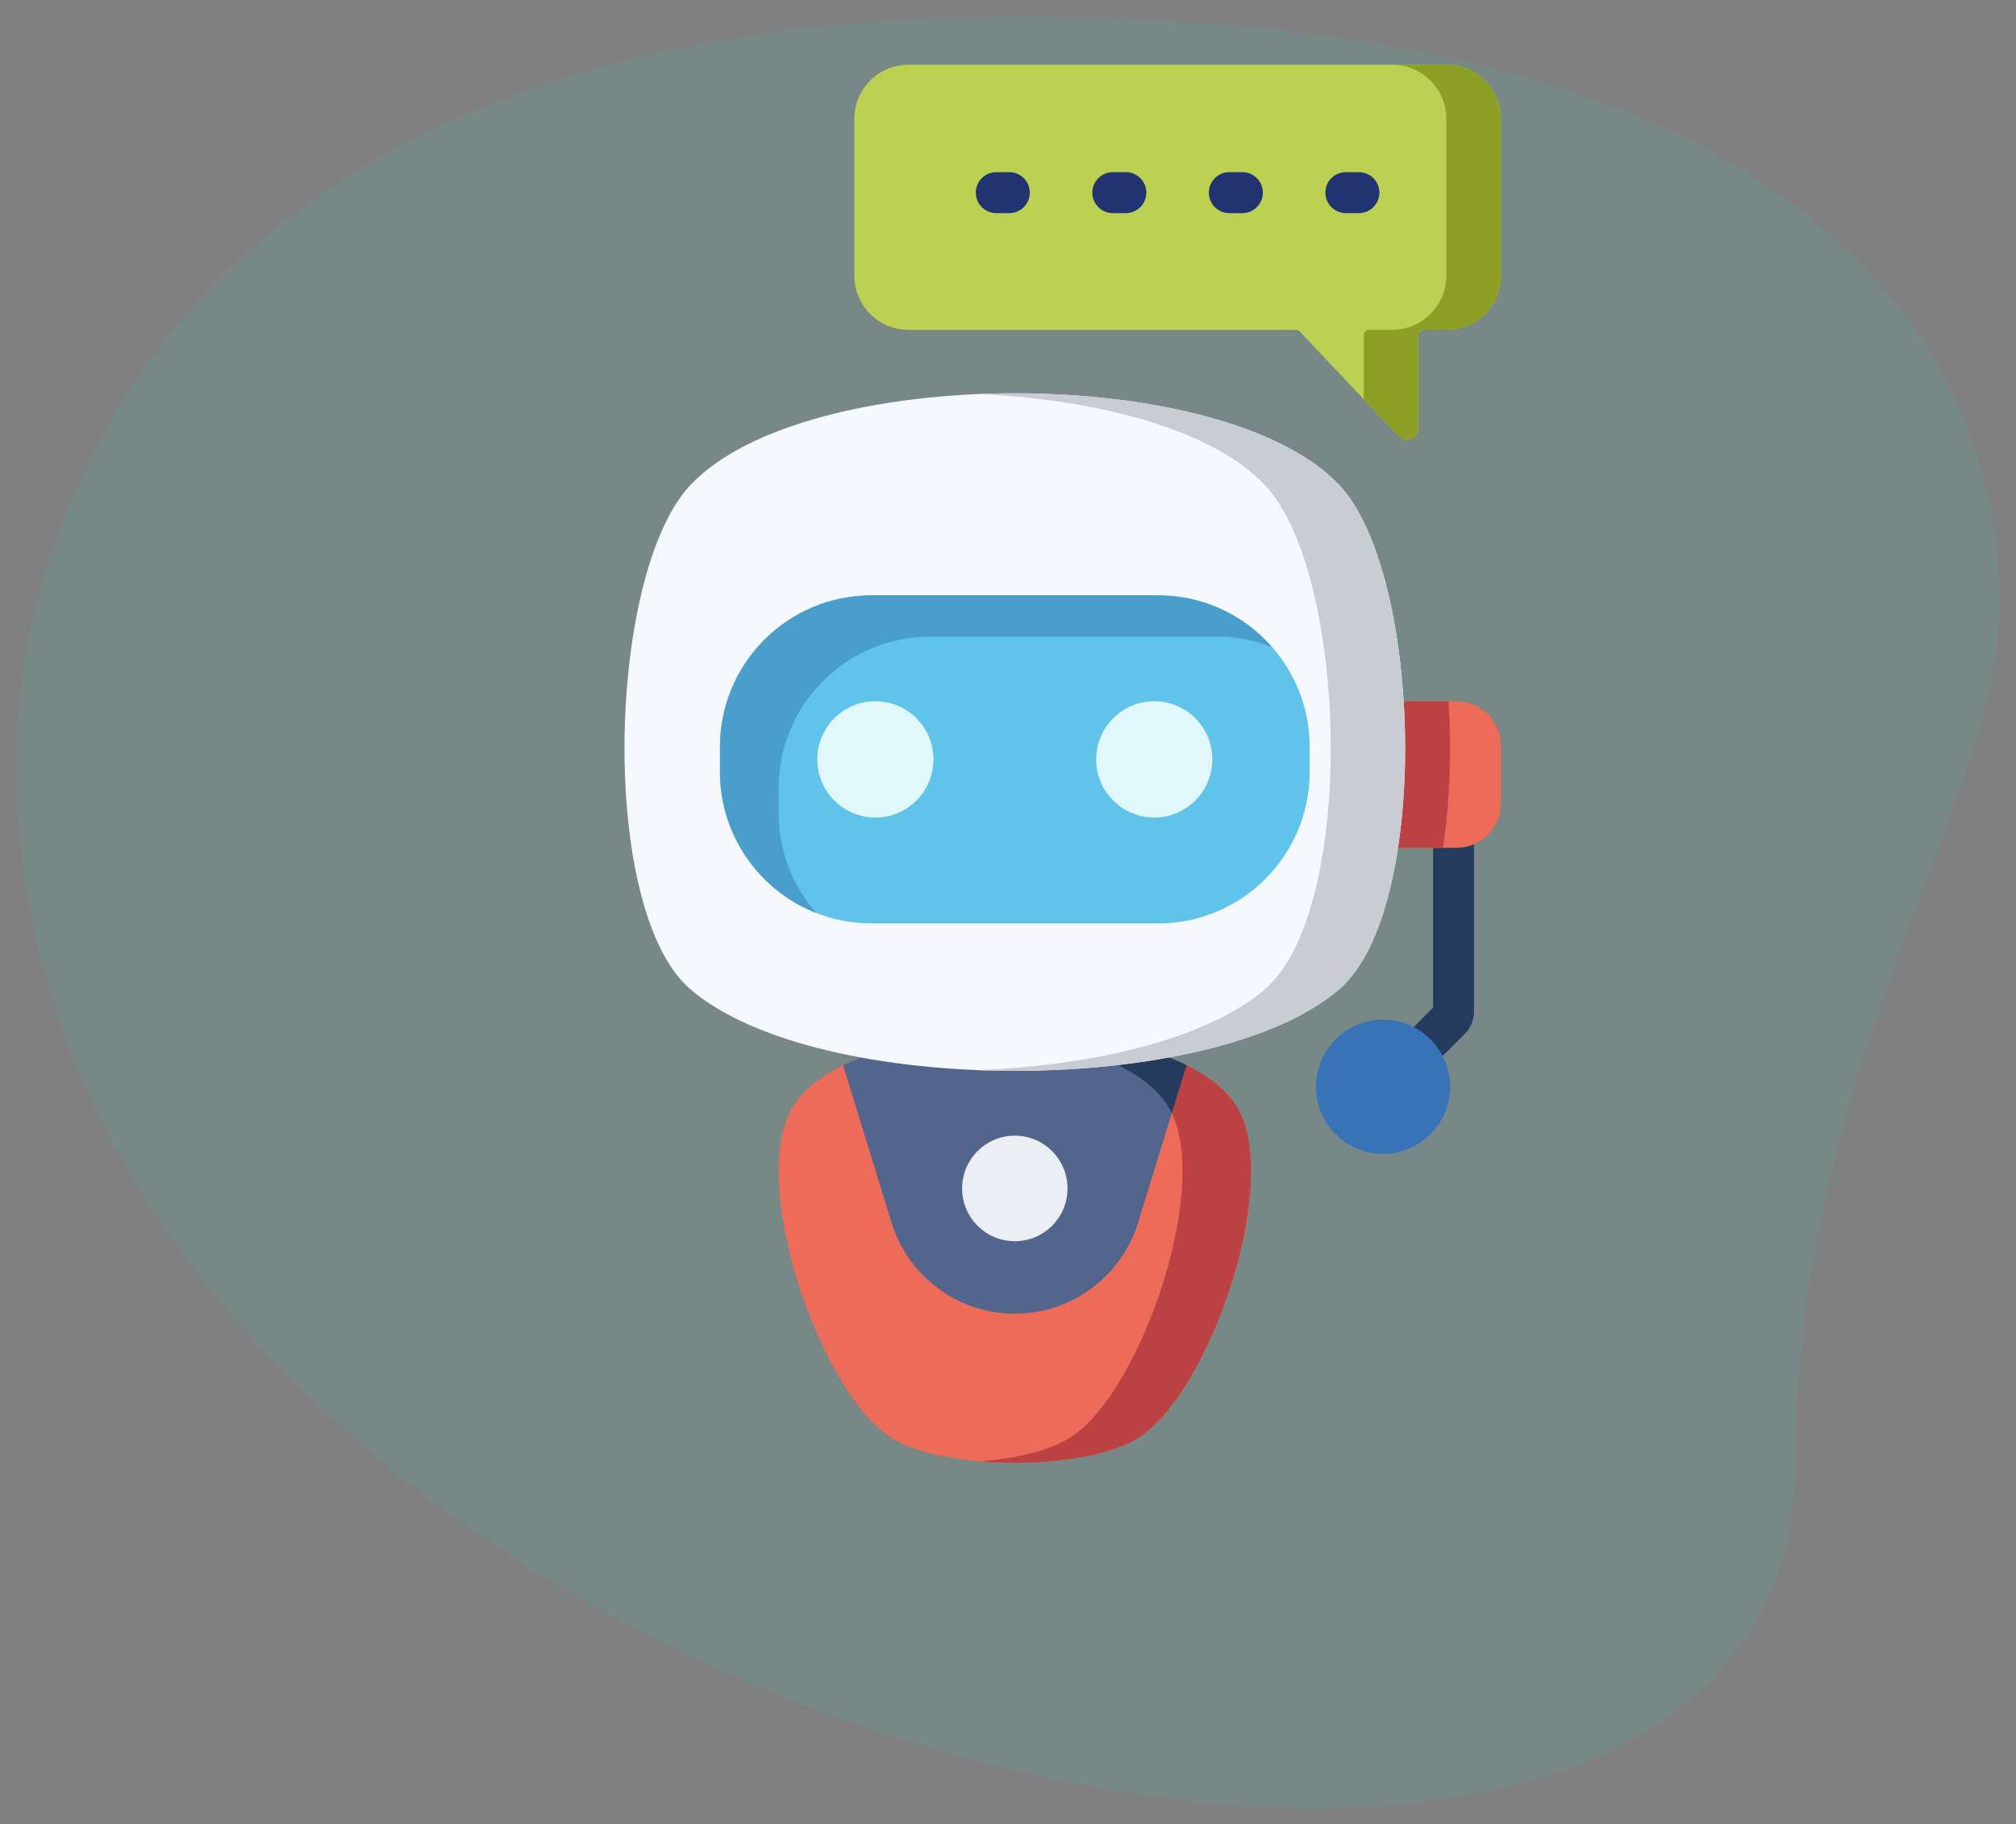
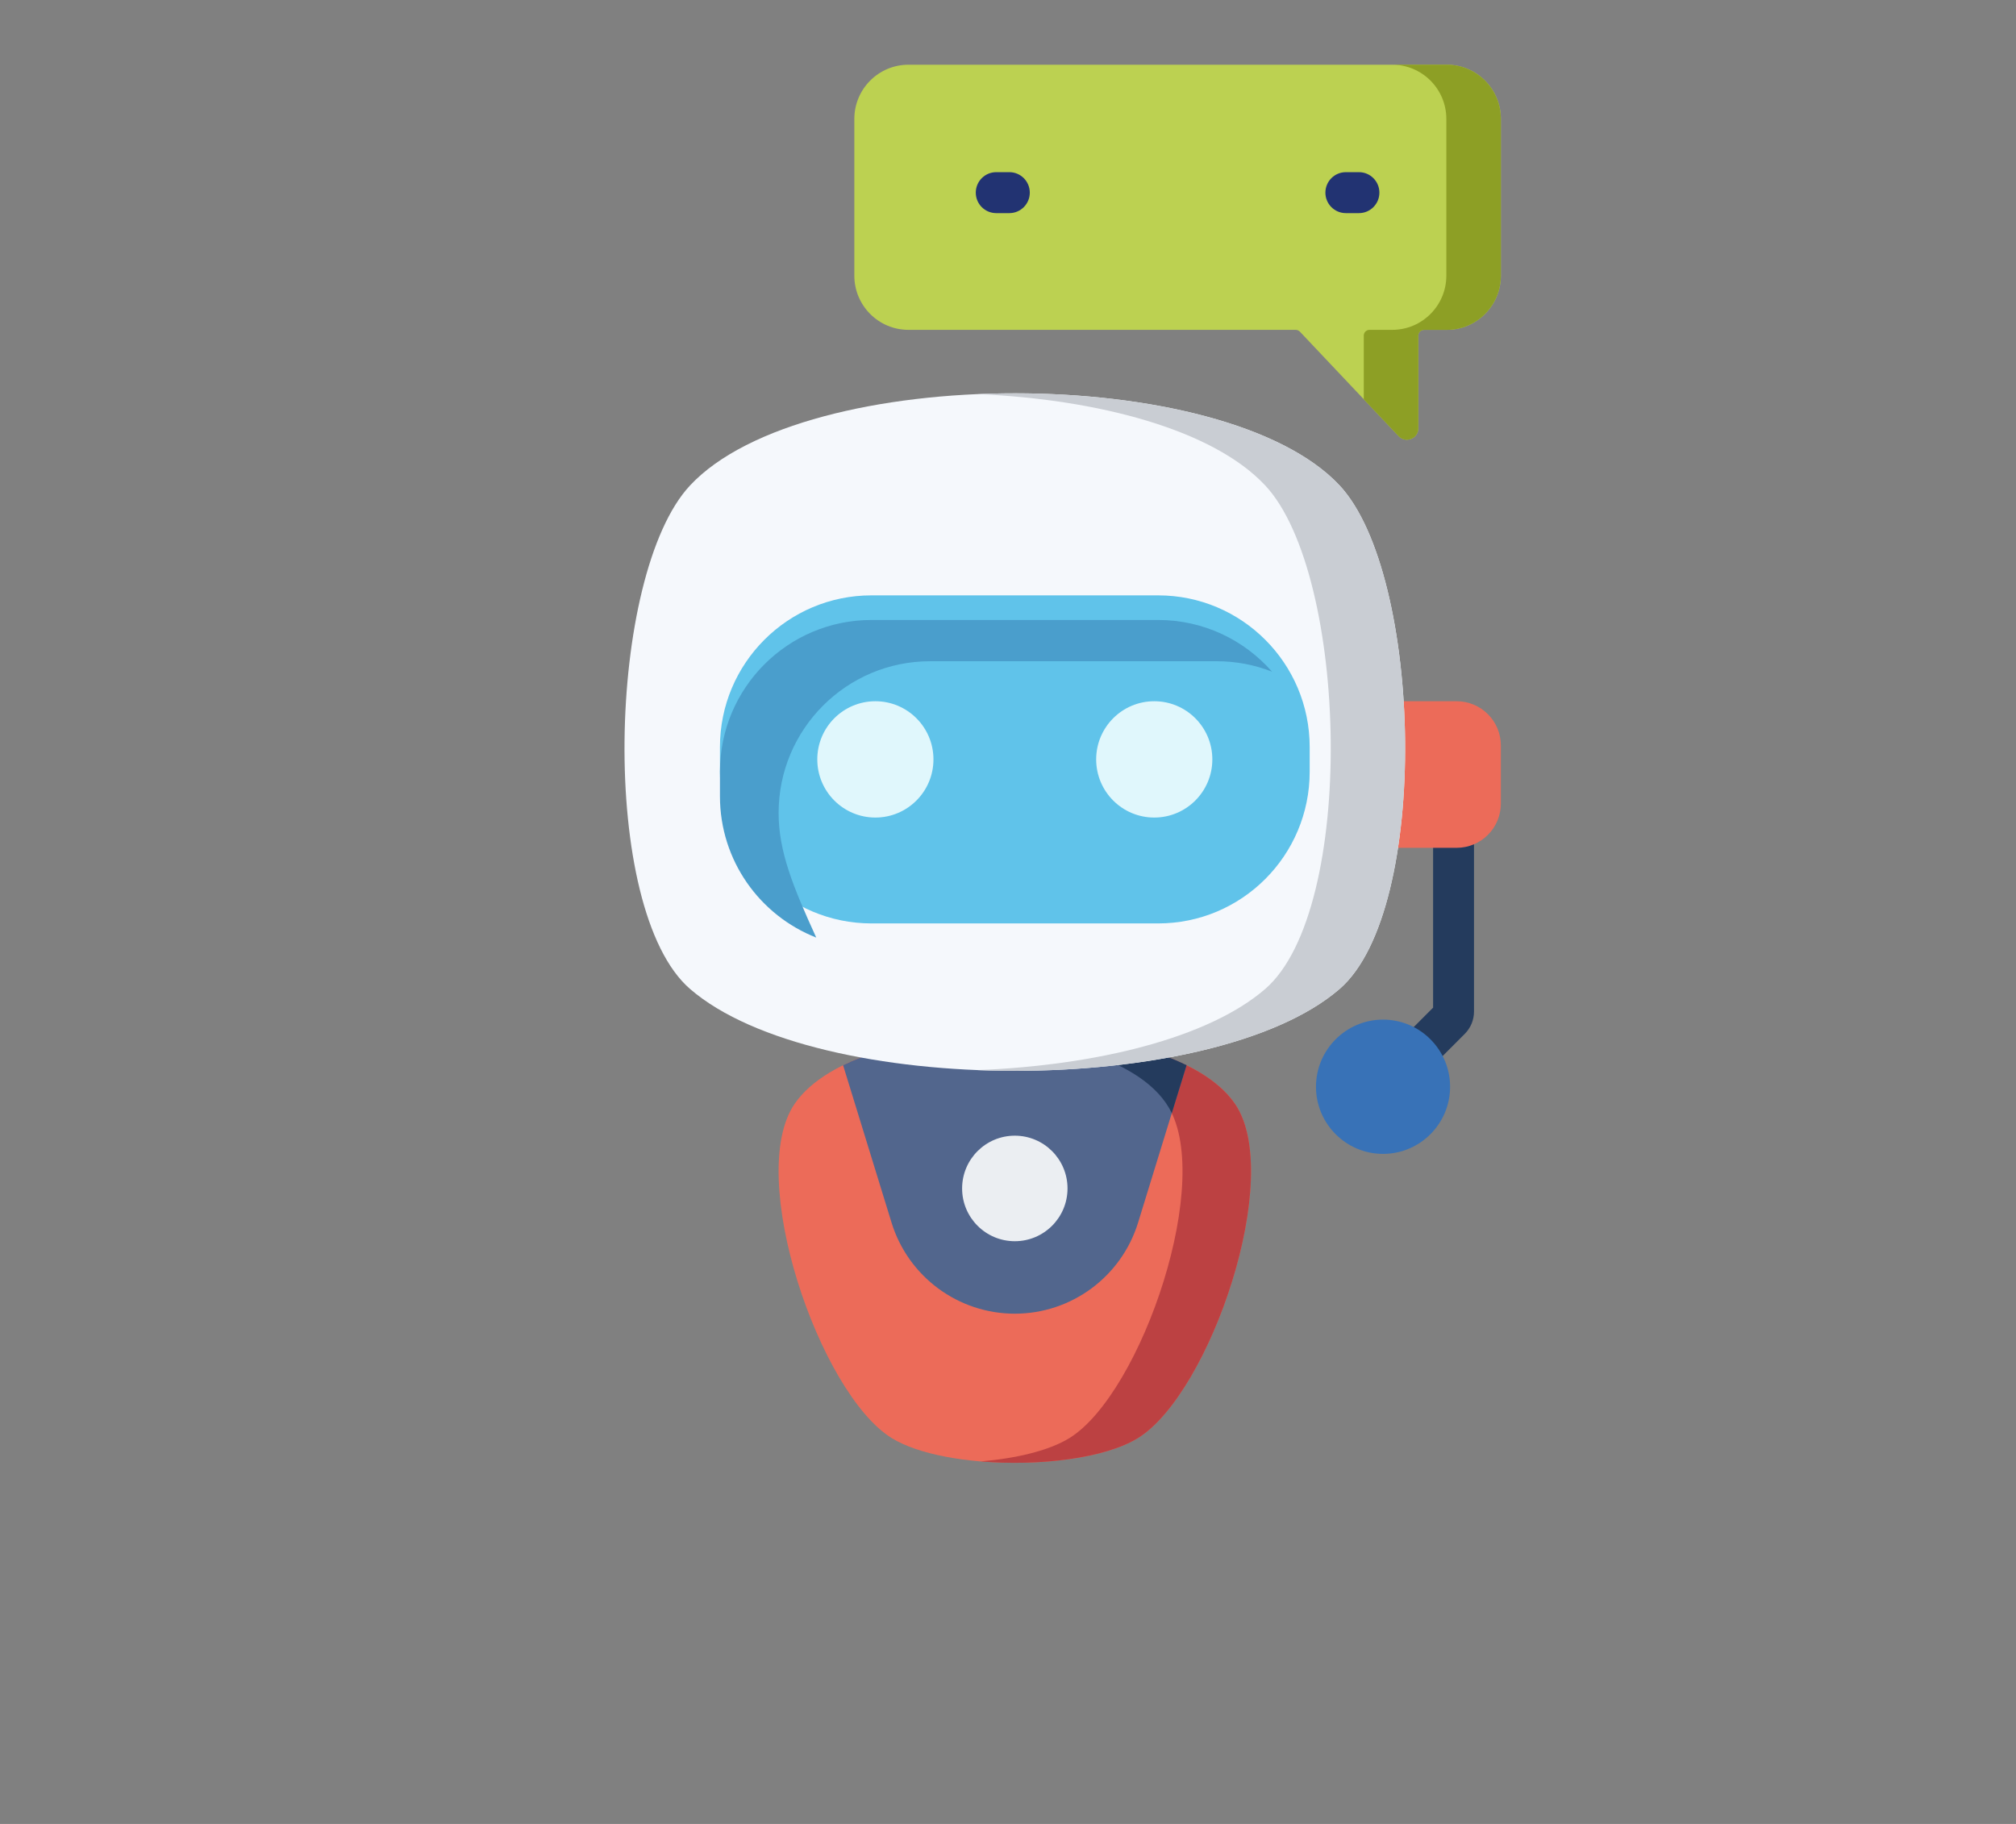
<svg xmlns="http://www.w3.org/2000/svg" version="1.1" id="Capa_1" x="0px" y="0px" viewBox="0 0 126 114" enable-background="new 0 0 126 114" xml:space="preserve">
  <rect x="0" y="0" width="126" height="114" fill="#808080" stroke="none" />
  <g>
    <g opacity="0.5">
-       <path opacity="0.18" fill="#22DDCB" d="M112.245,91.302c0-24.656,12.755-41.588,12.755-53.469S118.179,1,63.596,1    S1,34.568,1,47.636C1,108.83,112.245,134.969,112.245,91.302z" />
-     </g>
+       </g>
    <g>
      <path fill="#243B5D" d="M86.44,69.204c-0.327,0-0.654-0.125-0.904-0.375c-0.499-0.5-0.499-1.31,0-1.81l4.033-4.038V51.099    c0-0.707,0.572-1.28,1.278-1.28s1.278,0.573,1.278,1.28V63.22c0,0.53-0.206,1.028-0.58,1.402l-4.201,4.207    C87.095,69.079,86.767,69.204,86.44,69.204z" />
      <path fill="#3872B7" d="M86.44,63.728c-2.311,0-4.191,1.883-4.191,4.197s1.88,4.196,4.191,4.196c2.311,0,4.191-1.883,4.191-4.196    C90.631,65.61,88.751,63.728,86.44,63.728z" />
      <path fill="#EC6B59" d="M91.041,43.829h-8.277v9.162h8.277c1.526,0,2.763-1.239,2.763-2.767v-3.629    C93.804,45.068,92.567,43.829,91.041,43.829z" />
-       <path fill="#BC4142" d="M82.764,52.992h7.421c0.435-2.867,0.546-6.062,0.352-9.162h-7.774V52.992z" />
      <path fill="#BCD151" d="M90.42,4.045H56.78c-1.869,0-3.384,1.517-3.384,3.389v9.794c0,1.872,1.515,3.389,3.384,3.389h24.202    c0.098,0,0.191,0.04,0.259,0.111l6.174,6.532c0.443,0.468,1.229,0.155,1.229-0.49v-5.796c0-0.197,0.159-0.357,0.356-0.357h1.42    c1.869,0,3.384-1.517,3.384-3.389V7.434C93.804,5.562,92.289,4.045,90.42,4.045z" />
      <path fill="#8D9F25" d="M90.42,4.045h-3.408c1.869,0,3.384,1.517,3.384,3.389v9.794c0,1.872-1.515,3.389-3.384,3.389h-1.42    c-0.197,0-0.356,0.16-0.356,0.357v3.983l2.178,2.304c0.443,0.468,1.229,0.155,1.229-0.49v-5.796c0-0.197,0.159-0.357,0.356-0.357    h1.42c1.869,0,3.384-1.517,3.384-3.389V7.434C93.804,5.562,92.289,4.045,90.42,4.045z" />
      <g>
        <path fill="#223372" d="M63.084,13.321h-0.82c-0.706,0-1.278-0.573-1.278-1.28s0.572-1.28,1.278-1.28h0.82     c0.706,0,1.278,0.573,1.278,1.28S63.79,13.321,63.084,13.321z" />
-         <path fill="#223372" d="M70.368,13.321h-0.82c-0.706,0-1.278-0.573-1.278-1.28s0.572-1.28,1.278-1.28h0.82     c0.706,0,1.278,0.573,1.278,1.28S71.074,13.321,70.368,13.321z" />
-         <path fill="#223372" d="M77.651,13.321h-0.82c-0.706,0-1.278-0.573-1.278-1.28s0.572-1.28,1.278-1.28h0.82     c0.706,0,1.278,0.573,1.278,1.28S78.357,13.321,77.651,13.321z" />
        <path fill="#223372" d="M84.934,13.321h-0.819c-0.706,0-1.278-0.573-1.278-1.28s0.572-1.28,1.278-1.28h0.819     c0.706,0,1.278,0.573,1.278,1.28S85.64,13.321,84.934,13.321z" />
      </g>
      <path fill="#EC6B59" d="M49.671,68.983c-3.103,4.506,1.538,18.099,6.054,20.897c3.337,2.068,12.065,2.068,15.402,0    c4.516-2.798,9.157-16.391,6.054-20.897C73.085,63.034,53.767,63.034,49.671,68.983z" />
      <path fill="#BC4142" d="M77.181,68.983c-2.299-3.338-9.391-4.802-15.896-4.394c5.087,0.319,9.816,1.784,11.614,4.394    c3.103,4.506-1.538,18.099-6.054,20.897c-1.27,0.787-3.322,1.274-5.56,1.462c3.641,0.306,7.775-0.181,9.842-1.462    C75.643,87.082,80.285,73.489,77.181,68.983z" />
      <path fill="#52668D" d="M74.158,66.58c-5.567-2.743-15.898-2.743-21.465,0l3.028,9.834c1.042,3.385,4.167,5.695,7.705,5.695l0,0    c3.538,0,6.662-2.309,7.705-5.695L74.158,66.58z" />
      <path fill="#243B5D" d="M73.237,69.574l0.922-2.994c-3.633-1.79-8.803-2.244-12.863-1.99    C65.248,64.839,71.553,66.051,73.237,69.574z" />
      <path fill="#F5F8FC" d="M43.131,30.338c-5.203,5.564-5.723,26.531,0,31.477c7.893,6.821,32.697,6.821,40.59,0    c5.723-4.946,5.203-25.913,0-31.477C76.546,22.664,50.307,22.664,43.131,30.338z" />
      <path fill="#C9CDD3" d="M83.721,30.338c-3.921-4.193-13.534-6.095-22.619-5.706c7.54,0.323,14.716,2.225,17.971,5.706    c5.203,5.564,5.723,26.531,0,31.477c-3.572,3.087-10.607,4.777-17.971,5.07c8.908,0.354,18.298-1.335,22.619-5.07    C89.444,56.87,88.924,35.903,83.721,30.338z" />
      <path fill="#60C3EA" d="M44.997,46.695v1.538c0,5.237,4.24,9.483,9.47,9.483h17.918c5.23,0,9.47-4.246,9.47-9.483v-1.538    c0-5.237-4.24-9.483-9.47-9.483H54.467C49.237,37.212,44.997,41.458,44.997,46.695z" />
-       <path fill="#4A9ECC" d="M48.663,50.812v-1.538c0-5.237,4.24-9.483,9.47-9.483h17.918c1.219,0,2.382,0.233,3.452,0.653    c-1.736-1.98-4.28-3.232-7.118-3.232H54.467c-5.23,0-9.47,4.246-9.47,9.483v1.538c0,4.017,2.496,7.448,6.018,8.83    C49.552,55.395,48.663,53.208,48.663,50.812z" />
+       <path fill="#4A9ECC" d="M48.663,50.812c0-5.237,4.24-9.483,9.47-9.483h17.918c1.219,0,2.382,0.233,3.452,0.653    c-1.736-1.98-4.28-3.232-7.118-3.232H54.467c-5.23,0-9.47,4.246-9.47,9.483v1.538c0,4.017,2.496,7.448,6.018,8.83    C49.552,55.395,48.663,53.208,48.663,50.812z" />
      <g>
        <ellipse fill="#E0F7FC" cx="72.141" cy="47.464" rx="3.63" ry="3.635" />
        <ellipse fill="#E0F7FC" cx="54.711" cy="47.464" rx="3.63" ry="3.635" />
      </g>
      <ellipse fill="#EBEEF2" cx="63.426" cy="74.281" rx="3.294" ry="3.298" />
    </g>
  </g>
</svg>